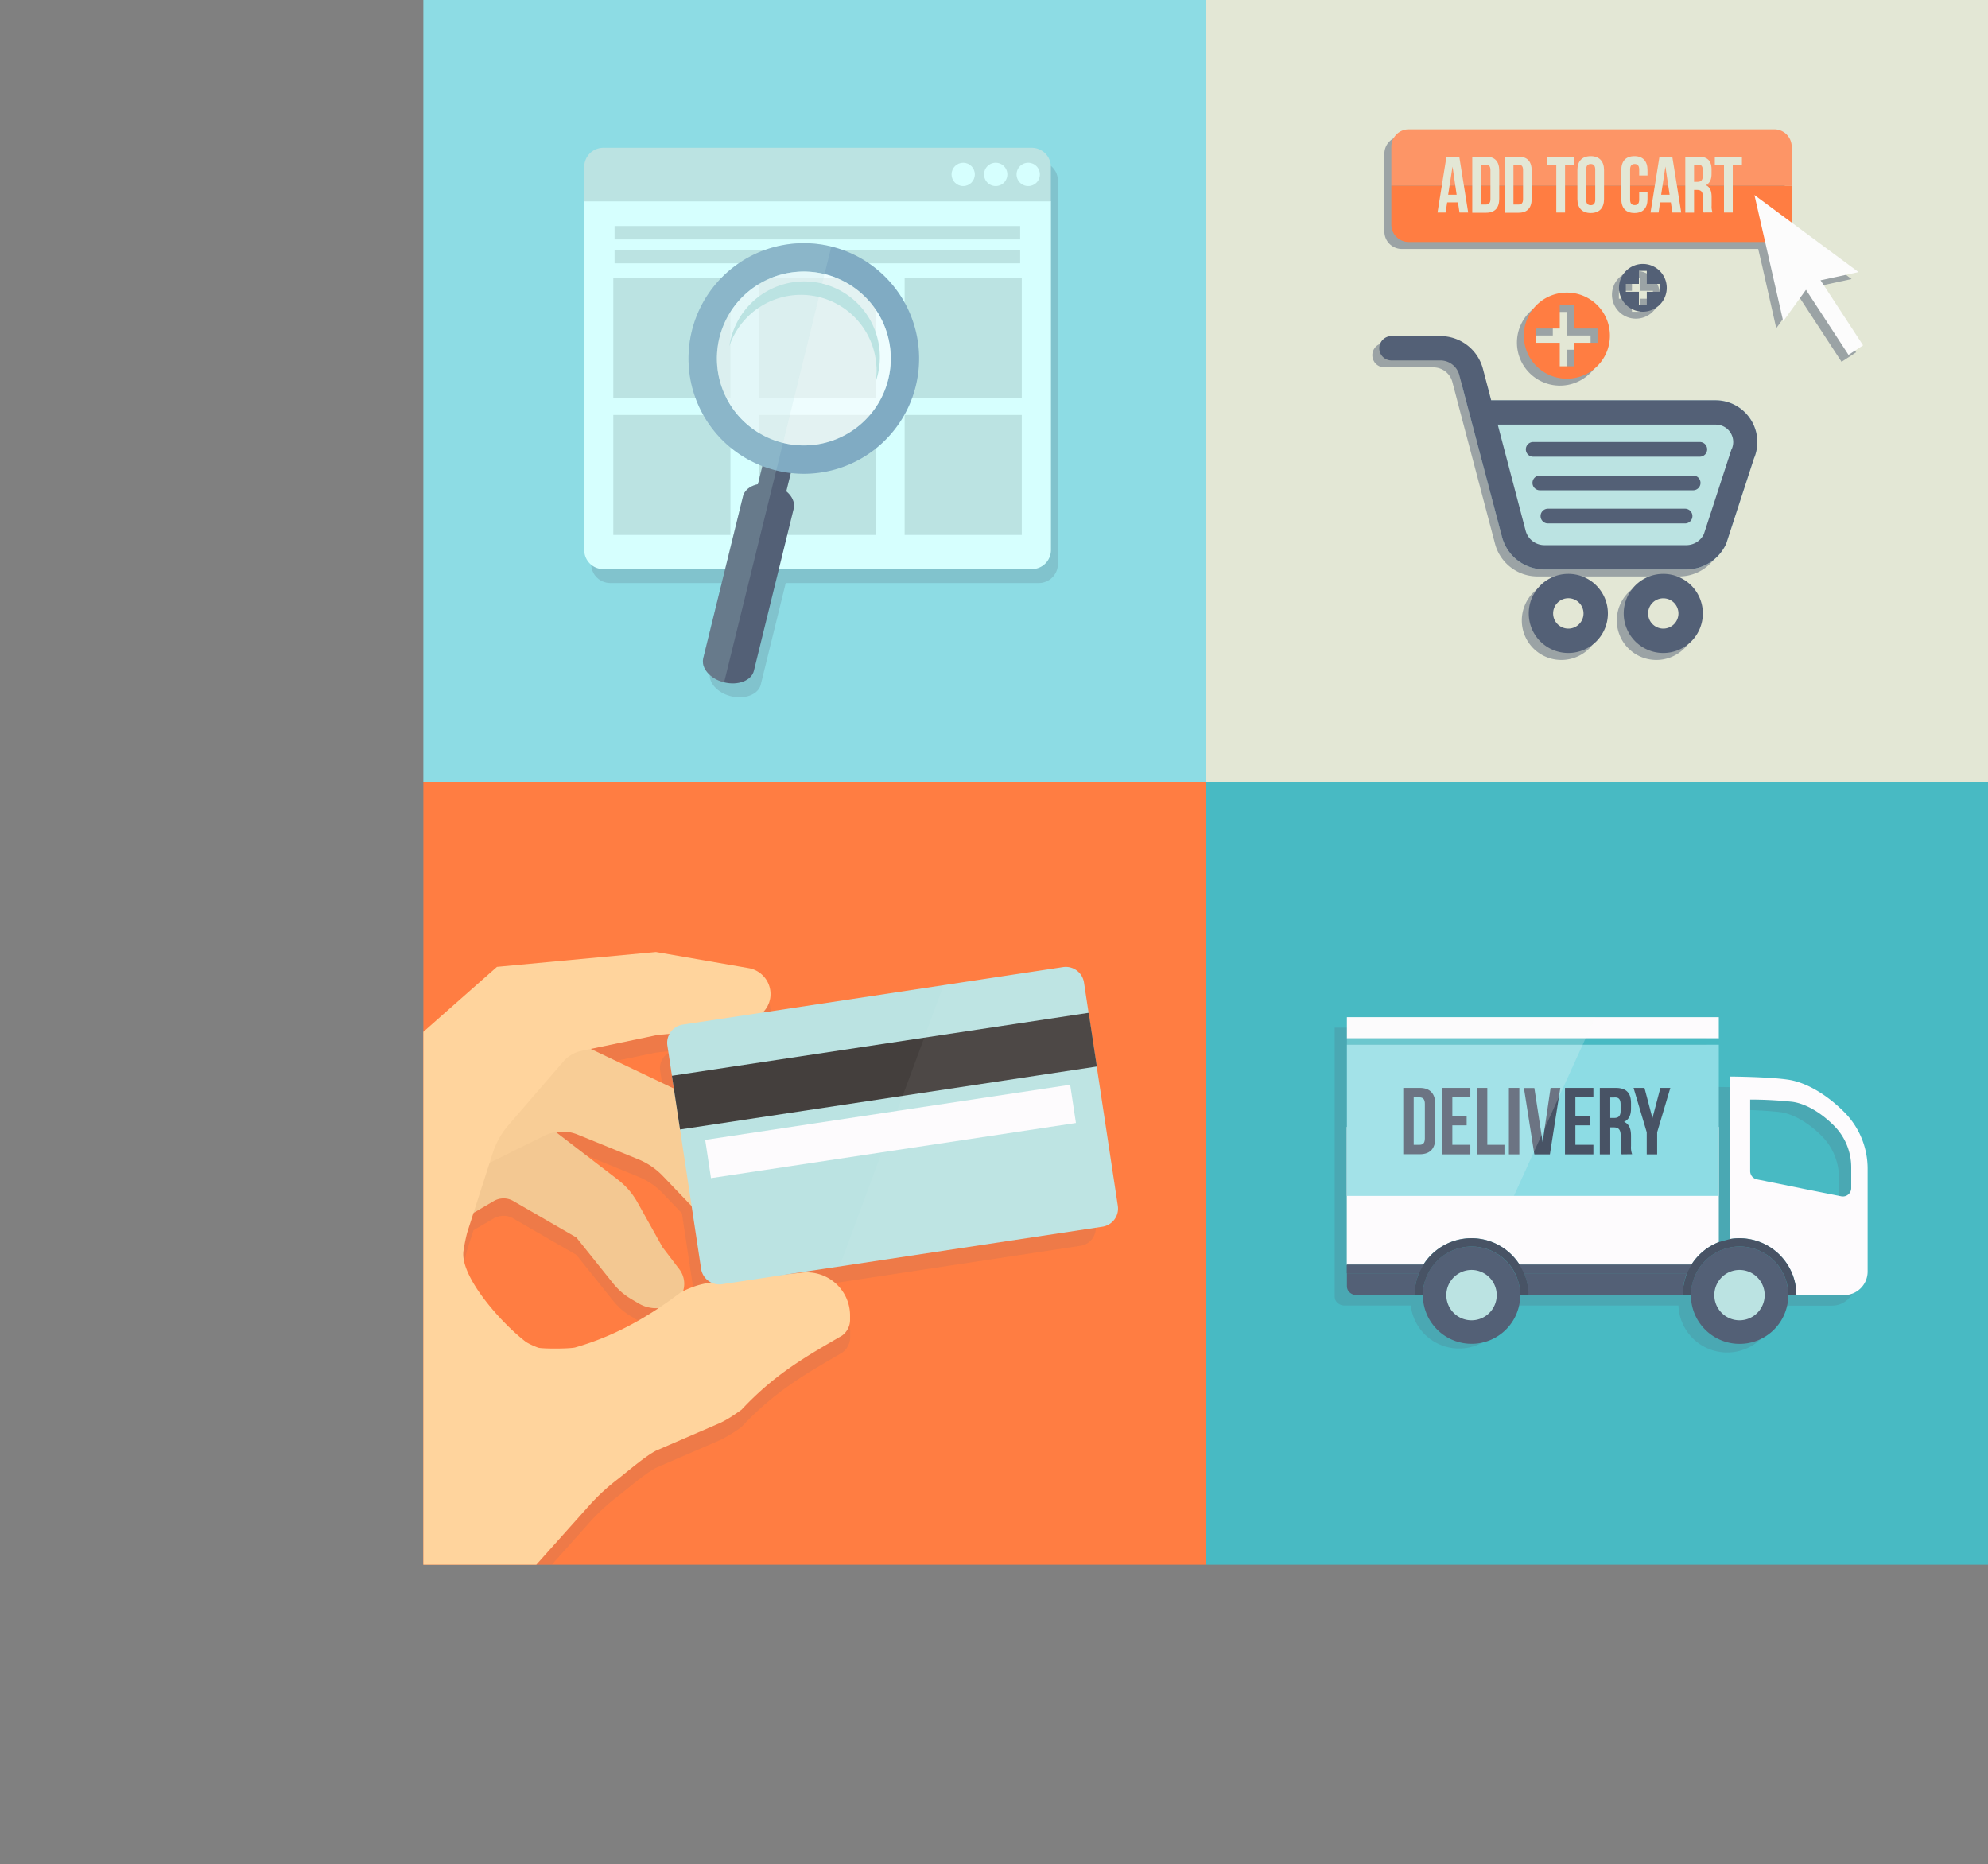
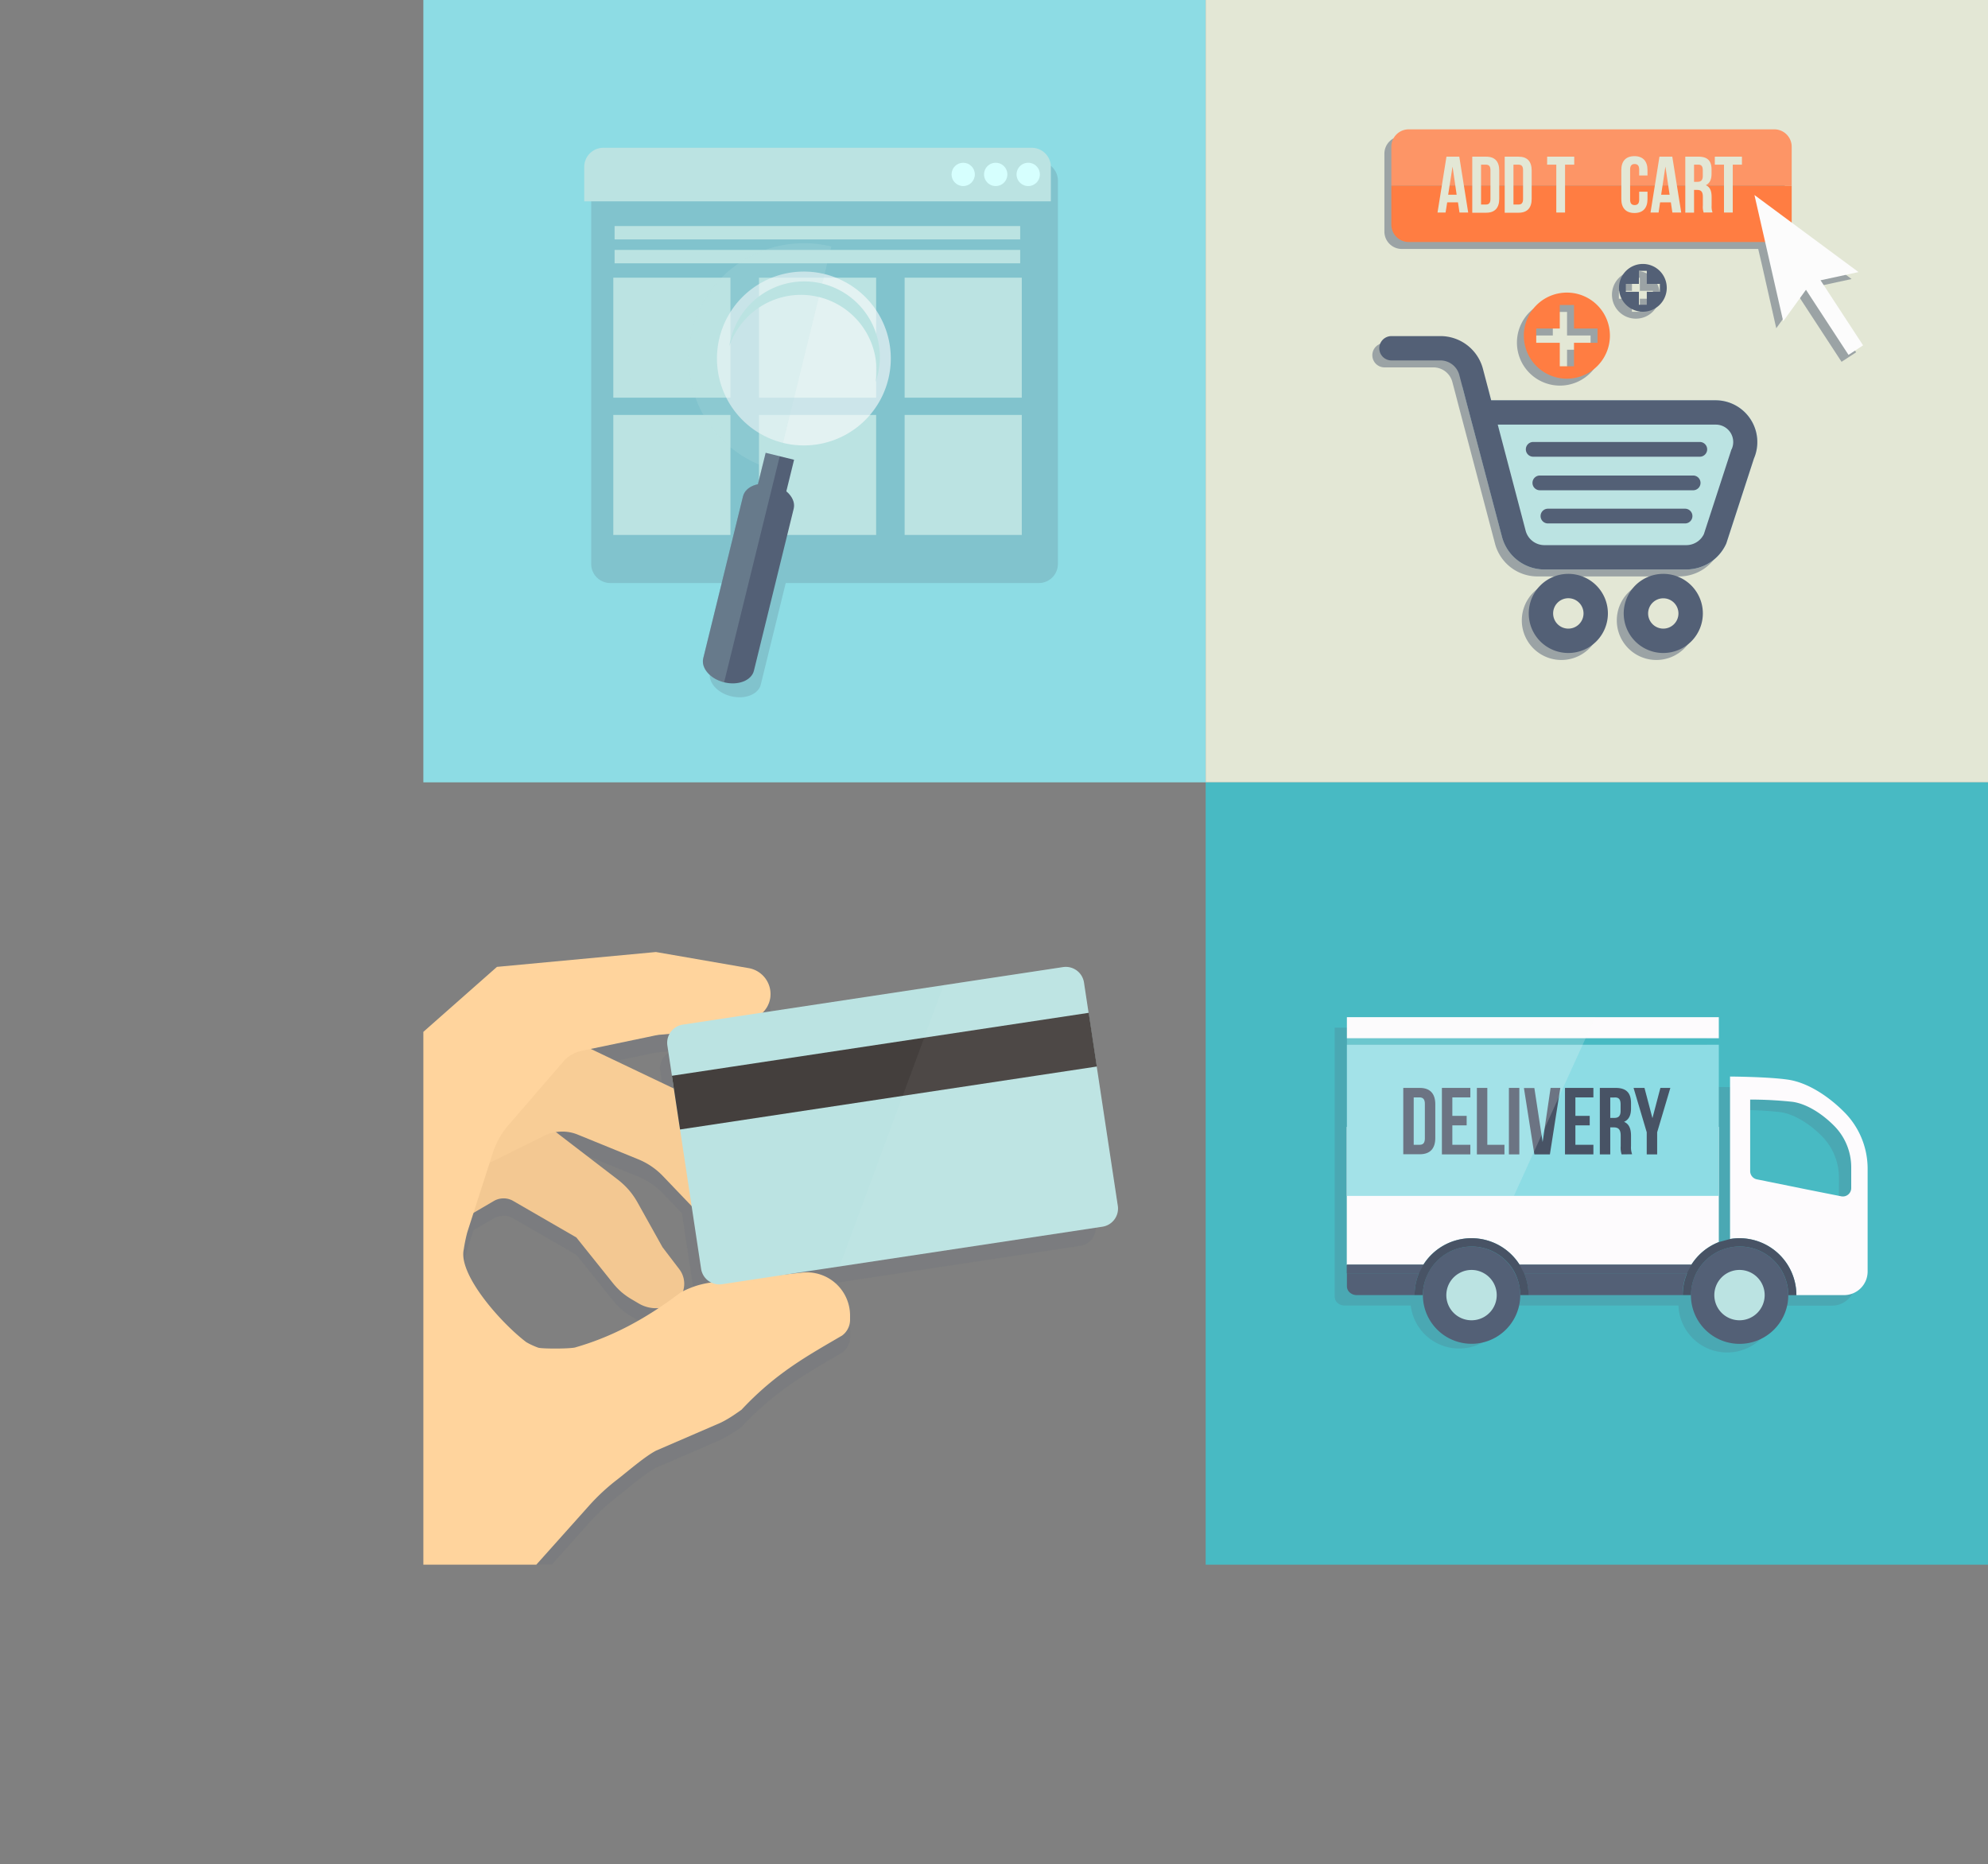
<svg xmlns="http://www.w3.org/2000/svg" viewBox="0 0 571.76 536.18">
  <rect x="0" y="0" width="571.76" height="536.18" fill="#808080" stroke="none" />
  <defs>
    <style>.cls-1{fill:#ff7d42;}.cls-2{isolation:isolate;}.cls-3{fill:#8ddce4;}.cls-4,.cls-7{fill:#536076;}.cls-10,.cls-18,.cls-4{opacity:0.2;}.cls-12,.cls-20,.cls-4{mix-blend-mode:color-burn;}.cls-5{fill:#d6fffe;}.cls-10,.cls-6{fill:#bbe3e2;}.cls-8{fill:#80abc3;}.cls-16,.cls-25,.cls-9{fill:#fdfbfd;}.cls-9{opacity:0.6;}.cls-10,.cls-18,.cls-25,.cls-9{mix-blend-mode:screen;}.cls-11{fill:#e3e7d5;}.cls-12{opacity:0.5;}.cls-13{fill:#fd9566;}.cls-14,.cls-18{fill:#fcfcfc;}.cls-15{fill:#48bac3;}.cls-17{fill:#485365;}.cls-19{clip-path:url(#clip-path);}.cls-20{opacity:0.1;}.cls-21{fill:#f3c892;}.cls-22{fill:#f8cd96;}.cls-23{fill:#ffd49d;}.cls-24{fill:#443f3d;}.cls-25{opacity:0.05;}</style>
    <clipPath id="clip-path" transform="translate(121.76)">
      <rect class="cls-1" y="225" width="225" height="225" />
    </clipPath>
  </defs>
  <title>Ресурс 4</title>
  <g class="cls-2">
    <g id="Слой_2" data-name="Слой 2">
      <g id="layer1">
        <rect class="cls-3" x="121.76" width="225" height="225" />
        <path class="cls-4" d="M177,46.46H53.77a5.5,5.5,0,0,0-5.5,5.5V162.18a5.5,5.5,0,0,0,5.5,5.5h35l-6.3,25.63c-.69,2.83,2,5.93,6,6.92s7.87-.5,8.57-3.33l7.18-29.22H177a5.5,5.5,0,0,0,5.5-5.5V52A5.5,5.5,0,0,0,177,46.46Z" transform="translate(121.76)" />
-         <path class="cls-5" d="M46.27,57.86V158.18a5.5,5.5,0,0,0,5.5,5.5H175a5.5,5.5,0,0,0,5.5-5.5V57.86Z" transform="translate(121.76)" />
        <rect class="cls-6" x="176.39" y="79.86" width="33.69" height="34.51" />
        <rect class="cls-6" x="218.29" y="79.86" width="33.69" height="34.51" />
        <rect class="cls-6" x="260.18" y="79.86" width="33.69" height="34.51" />
        <rect class="cls-6" x="176.39" y="119.34" width="33.69" height="34.51" />
        <rect class="cls-6" x="218.29" y="119.34" width="33.69" height="34.51" />
        <rect class="cls-6" x="260.18" y="119.34" width="33.69" height="34.51" />
        <path class="cls-6" d="M180.47,48a5.5,5.5,0,0,0-5.5-5.5H51.77a5.5,5.5,0,0,0-5.5,5.5v9.9h134.2Z" transform="translate(121.76)" />
        <path class="cls-5" d="M170.61,50.16A3.35,3.35,0,1,1,174,53.51,3.35,3.35,0,0,1,170.61,50.16Z" transform="translate(121.76)" />
        <path class="cls-5" d="M161.26,50.16a3.35,3.35,0,1,1,3.35,3.35A3.35,3.35,0,0,1,161.26,50.16Z" transform="translate(121.76)" />
        <circle class="cls-5" cx="277.02" cy="50.16" r="3.35" />
        <rect class="cls-6" x="176.76" y="65.01" width="116.65" height="3.85" />
        <rect class="cls-6" x="176.76" y="71.88" width="116.65" height="3.85" />
        <rect class="cls-7" x="96.28" y="131.9" width="10.08" height="8.42" transform="translate(66.73 202.02) rotate(-76.19)" />
-         <path class="cls-8" d="M117.34,70.9A33.16,33.16,0,1,0,141.63,111,33.17,33.17,0,0,0,117.34,70.9Zm-13.87,56.48a25,25,0,1,1,30.23-18.31A25,25,0,0,1,103.47,127.38Z" transform="translate(121.76)" />
        <path class="cls-7" d="M80.5,189.31c-.69,2.83,2,5.93,6,6.92h0c4,1,7.87-.5,8.57-3.33l11.44-46.59c.7-2.83-2-5.93-6-6.92h0c-4-1-7.87.5-8.57,3.33Z" transform="translate(121.76)" />
        <path class="cls-9" d="M85.16,97.14a25,25,0,1,1,18.31,30.24A25,25,0,0,1,85.16,97.14Z" transform="translate(121.76)" />
        <path class="cls-6" d="M130.59,108.14c-.15.61-.33,1.2-.52,1.77A21.74,21.74,0,0,0,88,99.57c.09-.6.21-1.2.36-1.81a21.75,21.75,0,1,1,42.24,10.38Z" transform="translate(121.76)" />
        <path class="cls-10" d="M77.22,95.2A33.17,33.17,0,0,0,97.5,134l-1.29,5.23c-2.17.45-3.83,1.69-4.26,3.46L80.5,189.31c-.69,2.83,2,5.93,6,6.92L117.34,70.9A33.17,33.17,0,0,0,77.22,95.2Z" transform="translate(121.76)" />
        <rect class="cls-11" x="346.76" width="225" height="225" />
        <g class="cls-12">
          <path class="cls-7" d="M369.62,117.12H305.11l-1-3.84-1.42-5.39a12.64,12.64,0,0,0-12.17-9.23H276.43a3.5,3.5,0,0,0,0,7H290.5a5.63,5.63,0,0,1,5.41,4.07l.94,3.55,1,3.84,1.85,7,8.57,32.45a12.63,12.63,0,0,0,12.14,9.21h40.81a12.63,12.63,0,0,0,11.51-7.48l7.95-24.43a12,12,0,0,0-11.08-16.75Z" transform="translate(121.76)" />
          <path class="cls-7" d="M327.3,167.05a11.38,11.38,0,1,0,11.38,11.38A11.37,11.37,0,0,0,327.3,167.05Z" transform="translate(121.76)" />
          <path class="cls-7" d="M354.61,167.05A11.38,11.38,0,1,0,366,178.43,11.38,11.38,0,0,0,354.61,167.05Z" transform="translate(121.76)" />
          <path class="cls-7" d="M412.07,101.32,399.84,82.61l10.93-2.36-15-11.08L391.54,66V44.2a5,5,0,0,0-5-5H281.4a5,5,0,0,0-5,5V66.6a5,5,0,0,0,5,5H383.91L385,76.25,389.1,94.4l6.55-9.06,12.23,18.72Z" transform="translate(121.76)" />
          <path class="cls-7" d="M339.26,98.53a12.37,12.37,0,1,0-12.38,12.37A12.38,12.38,0,0,0,339.26,98.53Zm-21.19,2V96.49h6.77V89.72h4.09v6.77h6.77v4.09h-6.77v6.76h-4.09v-6.76Z" transform="translate(121.76)" />
          <path class="cls-7" d="M355.61,84.78a6.88,6.88,0,1,0-6.88,6.87A6.87,6.87,0,0,0,355.61,84.78Zm-11.77,1.14V83.64h3.76V79.89h2.27v3.75h3.76v2.28h-3.76v3.75H347.6V85.92Z" transform="translate(121.76)" />
        </g>
        <path class="cls-6" d="M382.7,131.87l-7.95,24.43a12.63,12.63,0,0,1-11.51,7.48H322.43a12.63,12.63,0,0,1-12.14-9.21l-8.57-32.45-1.85-7-1-3.84h7.24l1,3.84h64.51a12,12,0,0,1,11.08,16.75Z" transform="translate(121.76)" />
        <path class="cls-7" d="M381.72,120.6a12,12,0,0,0-10.1-5.48H307.11l-1-3.84-1.42-5.39a12.64,12.64,0,0,0-12.17-9.23H278.43a3.5,3.5,0,0,0,0,7H292.5a5.63,5.63,0,0,1,5.41,4.07l.94,3.55,1,3.84,1.85,7,8.57,32.45a12.63,12.63,0,0,0,12.14,9.21h40.81a12.63,12.63,0,0,0,11.51-7.48l7.95-24.43A12,12,0,0,0,381.72,120.6Zm-5.49,8.6-7.94,24.4a5.53,5.53,0,0,1-2,2.27,5.65,5.65,0,0,1-3.06.91H322.43a5.59,5.59,0,0,1-5.38-4.05L309,122.12h62.66a5,5,0,0,1,4.61,7.08Z" transform="translate(121.76)" />
        <path class="cls-7" d="M317.92,176.43A11.38,11.38,0,1,1,329.3,187.8,11.37,11.37,0,0,1,317.92,176.43Z" transform="translate(121.76)" />
        <path class="cls-11" d="M324.93,176.43a4.37,4.37,0,1,1,4.37,4.36A4.37,4.37,0,0,1,324.93,176.43Z" transform="translate(121.76)" />
        <path class="cls-7" d="M345.23,176.43a11.38,11.38,0,1,1,11.38,11.37A11.38,11.38,0,0,1,345.23,176.43Z" transform="translate(121.76)" />
        <path class="cls-11" d="M352.25,176.43a4.36,4.36,0,1,1,4.36,4.36A4.37,4.37,0,0,1,352.25,176.43Z" transform="translate(121.76)" />
        <path class="cls-7" d="M367.11,131.35H319.2a2.12,2.12,0,0,1,0-4.24h47.91a2.12,2.12,0,1,1,0,4.24Z" transform="translate(121.76)" />
        <path class="cls-7" d="M365.2,141H321.11a2.12,2.12,0,0,1,0-4.24H365.2a2.12,2.12,0,1,1,0,4.24Z" transform="translate(121.76)" />
        <path class="cls-7" d="M362.87,150.54H323.44a2.12,2.12,0,0,1,0-4.24h39.43a2.12,2.12,0,1,1,0,4.24Z" transform="translate(121.76)" />
        <path class="cls-13" d="M393.54,42.2a5,5,0,0,0-5-5H283.4a5,5,0,0,0-5,5V53.4H393.54Z" transform="translate(121.76)" />
        <path class="cls-1" d="M278.4,53.4V64.6a5,5,0,0,0,5,5H388.54a5,5,0,0,0,5-5V53.4Z" transform="translate(121.76)" />
        <polygon class="cls-14" points="535.83 99.32 523.6 80.61 534.52 78.25 519.55 67.17 504.59 56.09 508.73 74.25 512.86 92.4 519.41 83.34 531.64 102.06 535.83 99.32" />
        <path class="cls-1" d="M328.88,84.15a12.38,12.38,0,1,0,12.38,12.38A12.37,12.37,0,0,0,328.88,84.15Zm2.05,14.43v6.76h-4.09V98.58h-6.77V94.49h6.77V87.72h4.09v6.77h6.77v4.09Z" transform="translate(121.76)" />
        <path class="cls-7" d="M350.73,75.91a6.87,6.87,0,1,0,6.88,6.87A6.87,6.87,0,0,0,350.73,75.91Zm1.14,8v3.75H349.6V83.92h-3.76V81.64h3.76V77.89h2.27v3.75h3.76v2.28Z" transform="translate(121.76)" />
        <path class="cls-11" d="M300.5,61.12H298l-.44-2.92h-3.1L294,61.12h-2.32l2.57-16.06h3.69ZM294.74,56h2.44L296,47.91Z" transform="translate(121.76)" />
        <path class="cls-11" d="M301.67,45.06h4c2.53,0,3.76,1.4,3.76,4v8.12c0,2.57-1.23,4-3.76,4h-4Zm2.53,2.3V58.82h1.42c.8,0,1.28-.41,1.28-1.56V48.91c0-1.14-.48-1.55-1.28-1.55Z" transform="translate(121.76)" />
        <path class="cls-11" d="M311,45.06h4c2.52,0,3.76,1.4,3.76,4v8.12c0,2.57-1.24,4-3.76,4h-4Zm2.52,2.3V58.82H315c.8,0,1.28-.41,1.28-1.56V48.91c0-1.14-.48-1.55-1.28-1.55Z" transform="translate(121.76)" />
        <path class="cls-11" d="M323.21,45.06H331v2.3h-2.64V61.12h-2.52V47.36h-2.64Z" transform="translate(121.76)" />
-         <path class="cls-11" d="M331.91,48.91c0-2.56,1.35-4,3.83-4s3.83,1.47,3.83,4v8.35c0,2.57-1.36,4-3.83,4s-3.83-1.47-3.83-4Zm2.52,8.51c0,1.15.5,1.59,1.31,1.59s1.3-.44,1.3-1.59V48.75c0-1.14-.5-1.58-1.3-1.58s-1.31.44-1.31,1.58Z" transform="translate(121.76)" />
        <path class="cls-11" d="M352.07,55.13v2.13c0,2.57-1.29,4-3.76,4s-3.77-1.47-3.77-4V48.91c0-2.56,1.29-4,3.77-4s3.76,1.47,3.76,4v1.56h-2.39V48.75c0-1.14-.5-1.58-1.31-1.58s-1.3.44-1.3,1.58v8.67c0,1.15.5,1.56,1.3,1.56s1.31-.41,1.31-1.56V55.13Z" transform="translate(121.76)" />
        <path class="cls-11" d="M361.77,61.12h-2.55l-.43-2.92h-3.1l-.43,2.92h-2.32l2.57-16.06h3.69ZM356,56h2.43l-1.21-8.11Z" transform="translate(121.76)" />
        <path class="cls-11" d="M368.22,61.12a5,5,0,0,1-.23-2V56.62c0-1.49-.51-2-1.66-2h-.87v6.54h-2.52V45.06h3.81c2.61,0,3.74,1.22,3.74,3.69V50c0,1.65-.53,2.72-1.66,3.25,1.27.53,1.68,1.75,1.68,3.42v2.48a4.78,4.78,0,0,0,.27,1.95Zm-2.76-13.76v4.93h1c.94,0,1.51-.42,1.51-1.7V49c0-1.15-.39-1.65-1.28-1.65Z" transform="translate(121.76)" />
        <path class="cls-11" d="M371.43,45.06h7.8v2.3h-2.64V61.12h-2.52V47.36h-2.64Z" transform="translate(121.76)" />
        <rect class="cls-15" x="346.76" y="225" width="225" height="225" />
        <path class="cls-4" d="M405.12,322.77c-4.52-4.53-10.43-8.42-16.09-9.26s-16.69-.9-16.69-.9v46.73l-3.23.88V295.54h-107v71.21h0v2.45h0v3.73a2.43,2.43,0,0,0,.83,1.8,3.07,3.07,0,0,0,2,.74h19c0-.16,0-.31,0-.46a14,14,0,0,0,27.9,0c0,.15,0,.3,0,.46h49.12c0-.19,0-.38,0-.57A14,14,0,0,0,389,375c0,.17,0,.33,0,.5h16.1a6.78,6.78,0,0,0,6.78-6.77V339.15A23.1,23.1,0,0,0,405.12,322.77Zm2,22a2.4,2.4,0,0,1-.89,1.87,2.37,2.37,0,0,1-2,.49l-9.41-1.87-14.82-3a2.41,2.41,0,0,1-1.39-.83,2.37,2.37,0,0,1-.55-1.54v-20.7a115.79,115.79,0,0,1,12.26.66c4.15.62,8.49,3.48,11.81,6.8a17,17,0,0,1,5,12Z" transform="translate(121.76)" />
        <rect class="cls-16" x="387.38" y="292.54" width="106.96" height="6.09" />
        <rect class="cls-15" x="387.38" y="298.64" width="106.96" height="1.82" />
        <path class="cls-16" d="M301.46,356.11a16.36,16.36,0,0,1,13.84,7.64h49.38a16.5,16.5,0,0,1,7.9-6.53V324.11h-107v39.64h22A16.35,16.35,0,0,1,301.46,356.11Z" transform="translate(121.76)" />
        <path class="cls-7" d="M265.62,366.2v3.73a2.4,2.4,0,0,0,.83,1.8,3,3,0,0,0,2,.74H285.1a16.16,16.16,0,0,1,1.24-6.27Z" transform="translate(121.76)" />
        <rect class="cls-6" x="490.66" y="363.75" width="18.17" height="16.47" />
        <rect class="cls-6" x="413.91" y="363.75" width="18.17" height="16.51" />
        <path class="cls-7" d="M316.58,366.2a16.34,16.34,0,0,1,1.24,6.27h44.35a16.34,16.34,0,0,1,1.24-6.27Z" transform="translate(121.76)" />
        <path class="cls-7" d="M313.94,366.2a13.87,13.87,0,0,0-.88-1.54c-.22-.31-.44-.62-.68-.91a14,14,0,0,0-21.85,0c-.24.29-.46.6-.68.91a14,14,0,0,0-.89,1.54,13.74,13.74,0,0,0-1.49,6.27,14,14,0,1,0,28,0A13.74,13.74,0,0,0,313.94,366.2Zm-12.48,13.51a7.23,7.23,0,0,1-3.6-13.51,7.17,7.17,0,0,1,7.2,0,7.23,7.23,0,0,1-3.6,13.51Z" transform="translate(121.76)" />
        <path class="cls-7" d="M378.53,358.49a14.34,14.34,0,0,0-2.72.27,13.18,13.18,0,0,0-3.23,1.07,14,14,0,1,0,5.95-1.34Zm0,21.22a7.24,7.24,0,1,1,7.24-7.24A7.24,7.24,0,0,1,378.53,379.71Z" transform="translate(121.76)" />
        <path class="cls-16" d="M408.59,319.77c-4.52-4.53-10.43-8.42-16.08-9.26s-16.7-.9-16.7-.9v46.73a15.37,15.37,0,0,1,2.72-.23,16.37,16.37,0,0,1,16.36,16.36H408.6a6.78,6.78,0,0,0,6.78-6.77V336.15A23.06,23.06,0,0,0,408.59,319.77Zm-27-3.54a115.79,115.79,0,0,1,12.26.66c4.15.62,8.49,3.48,11.81,6.8a16.94,16.94,0,0,1,5,12v6a2.4,2.4,0,0,1-.89,1.87,2.37,2.37,0,0,1-2,.49l-9.41-1.87-14.82-3a2.41,2.41,0,0,1-1.94-2.37v-20.7Z" transform="translate(121.76)" />
        <rect class="cls-3" x="387.38" y="300.46" width="106.96" height="43.47" />
        <path class="cls-17" d="M281.83,312.88h4.74c3,0,4.47,1.67,4.47,4.72v9.65c0,3.05-1.47,4.71-4.47,4.71h-4.74Zm3,2.73v13.63h1.68c1,0,1.53-.49,1.53-1.86v-9.92c0-1.36-.57-1.85-1.53-1.85Z" transform="translate(121.76)" />
        <path class="cls-17" d="M295.94,320.92h4.12v2.73h-4.12v5.59h5.18V332h-8.18V312.88h8.18v2.73h-5.18Z" transform="translate(121.76)" />
        <path class="cls-17" d="M303,312.88h3v16.36h4.93V332H303Z" transform="translate(121.76)" />
        <path class="cls-17" d="M312.21,312.88h3V332h-3Z" transform="translate(121.76)" />
        <path class="cls-17" d="M321.91,328.45l2.29-15.57H327L324,332h-4.47l-3-19.08h3Z" transform="translate(121.76)" />
        <path class="cls-17" d="M331.33,320.92h4.12v2.73h-4.12v5.59h5.18V332h-8.17V312.88h8.17v2.73h-5.18Z" transform="translate(121.76)" />
        <path class="cls-17" d="M344.63,332a5.94,5.94,0,0,1-.27-2.34v-3c0-1.77-.6-2.43-2-2.43h-1V332h-3V312.88h4.53c3.1,0,4.44,1.45,4.44,4.39v1.5c0,2-.63,3.24-2,3.87,1.5.63,2,2.07,2,4.06v2.94a5.63,5.63,0,0,0,.32,2.32Zm-3.27-16.35v5.86h1.17c1.12,0,1.8-.49,1.8-2v-1.88c0-1.36-.46-2-1.52-2Z" transform="translate(121.76)" />
        <path class="cls-17" d="M351.85,325.64l-3.79-12.76h3.14l2.29,8.7,2.29-8.7h2.86l-3.79,12.76V332h-3Z" transform="translate(121.76)" />
        <path class="cls-17" d="M394.89,372.47a16.37,16.37,0,0,0-16.36-16.36,15.37,15.37,0,0,0-2.72.23l-3.23.88a16.44,16.44,0,0,0-7.9,6.53H315.3a16.36,16.36,0,0,0-27.69,0h-22v2.45h20.72a16.16,16.16,0,0,0-1.24,6.27h2.37A13.74,13.74,0,0,1,289,366.2a14,14,0,0,1,.89-1.54c.22-.31.44-.62.68-.91a14,14,0,0,1,21.85,0c.24.29.46.6.68.91a14.47,14.47,0,0,1,2.37,7.81h2.39a16.34,16.34,0,0,0-1.24-6.27h46.83a16.34,16.34,0,0,0-1.24,6.27h2.38a14,14,0,0,1,2.38-7.81,14.1,14.1,0,0,1,5.65-4.84,14.08,14.08,0,0,1,5.95-1.33,14,14,0,0,1,14,14h2.38Z" transform="translate(121.76)" />
        <polygon class="cls-7" points="409.37 363.75 387.38 363.75 387.38 366.2 408.1 366.2 409.37 363.75" />
        <polygon class="cls-7" points="486.44 363.75 437.06 363.75 438.33 366.2 485.17 366.2 486.44 363.75" />
        <polygon class="cls-18" points="435.41 343.93 458.79 292.55 387.38 292.55 387.38 298.64 387.38 300.46 387.38 324.11 387.38 343.93 435.41 343.93" />
-         <rect class="cls-1" x="121.76" y="225" width="225" height="225" />
        <g class="cls-19">
          <g class="cls-20">
            <path class="cls-7" d="M193.33,352.46l-5.84-38.69h0L186.32,306,184,290.42a5.12,5.12,0,0,0-5.82-4.29L94.7,298.73a12.15,12.15,0,0,0,1.78-1.38c1.89-1.76,2.77-2.94,3.25-5.1a7.57,7.57,0,0,0-6.17-8.82L66.89,278.8l-45.72,4.27-66.94,59.1L-56,368.49s-50,108.19-51.61,110l-14.12,54.82,75.25,2.87,15.88-26.69a40.5,40.5,0,0,1,6-7.77,41.13,41.13,0,0,1,7.69-6.11l20.88-12.8a64.76,64.76,0,0,0,7.72-5.55,65,65,0,0,0,6.84-6.62l29.08-32.59a59.33,59.33,0,0,1,8.09-7.54c3-2.3,8.09-6.77,11.32-8.42l18.51-8q1.56-.8,3.09-1.74c1-.62,2-1.29,2.93-2,9.94-10.6,18.83-15.43,28.93-21.34a5.62,5.62,0,0,0,2.29-4.64l0-1.34A12.43,12.43,0,0,0,108.94,371l-14,1.55L189,358.29A5.12,5.12,0,0,0,193.33,352.46ZM67.09,302.71c.35,0,.7-.1,1-.13l3.74-.34a5.1,5.1,0,0,0-3.72,5.67l1.27,8.43h0l.08.51-21.4-10.2,18-3.75C66.4,302.82,66.74,302.76,67.09,302.71ZM43.88,392.45c-1.11.48-9.55.49-10.81.14A21.29,21.29,0,0,1,29.6,391c-7.37-5.58-19.63-19.46-18-26.67a46.51,46.51,0,0,1,1-4.88l1.82-5.64,5.81-3.39a5.54,5.54,0,0,1,2.8-.76,5.43,5.43,0,0,1,2.8.75L44,360.89,54.5,374A20.73,20.73,0,0,0,57,376.62a20.52,20.52,0,0,0,3,2.11l2,1.18a9.78,9.78,0,0,0,5.44,1.36l.16,0A84.6,84.6,0,0,1,43.88,392.45Zm30.81-16.08a6.08,6.08,0,0,0,.26-1.06,6.9,6.9,0,0,0-1.34-5.25l-4.83-6.33-7.19-12.88a22,22,0,0,0-2.54-3.63,22.47,22.47,0,0,0-3.22-3L38.12,330.59a10.88,10.88,0,0,1,1.4-.14,11.63,11.63,0,0,1,4.9.87l17.36,7.08a20.48,20.48,0,0,1,7.14,4.86l5.44,5.68,3.17,21a5.11,5.11,0,0,0,3.73,4.17c-.86.18-1.72.39-2.57.65A28,28,0,0,0,74.69,376.37Z" transform="translate(121.76)" />
          </g>
          <path class="cls-21" d="M26.77,316.87l29.06,22.31a22.47,22.47,0,0,1,3.22,3,22,22,0,0,1,2.54,3.63l7.19,12.88,4.83,6.33a6.92,6.92,0,0,1-1.52,9.86l.65-.45a9.92,9.92,0,0,1-5.32,1.8A9.78,9.78,0,0,1,62,374.91l-2-1.18a20.52,20.52,0,0,1-3-2.11A20.73,20.73,0,0,1,54.5,369L44,355.89,25.86,345.4a5.43,5.43,0,0,0-2.8-.75,5.54,5.54,0,0,0-2.8.76L12.41,350l1.52-25.65Z" transform="translate(121.76)" />
          <path class="cls-22" d="M35.12,295.46l37.76,18L83.7,353.71,68.92,338.26a20.48,20.48,0,0,0-7.14-4.86l-17.36-7.08a11.63,11.63,0,0,0-4.9-.87,11.8,11.8,0,0,0-4.82,1.22L13.5,337.18l.62-32.5Z" transform="translate(121.76)" />
          <path class="cls-23" d="M-107.64,473.49c1.57-1.81,51.61-110,51.61-110l10.26-26.32,66.94-59.1,45.72-4.27,26.67,4.63a7.57,7.57,0,0,1,6.15,8.91l.15-.77c-.43,2.61-1.29,3.84-3.38,5.78a12.38,12.38,0,0,1-7.31,3.28l-21,1.95c-.35,0-.7.08-1,.13s-.69.11-1,.19l-20.64,4.31a9.6,9.6,0,0,0-5.3,3.13L24.36,323.71a23.54,23.54,0,0,0-2.56,3.67A22.85,22.85,0,0,0,20,331.49l-7.38,22.95a46.51,46.51,0,0,0-1,4.88C10,366.53,22.23,380.41,29.6,386a21.29,21.29,0,0,0,3.47,1.6c1.26.35,9.7.34,10.81-.14,9-2.61,18.77-7.12,30.07-15.73a27.58,27.58,0,0,1,4.74-2,27.14,27.14,0,0,1,5-1L108.94,366a12.43,12.43,0,0,1,13.78,12.12l0,1.34a5.62,5.62,0,0,1-2.29,4.64c-10.1,5.91-19,10.74-28.93,21.34-1,.69-1.92,1.36-2.93,2s-2,1.21-3.09,1.74l-18.51,8c-3.23,1.65-8.34,6.12-11.32,8.42a59.33,59.33,0,0,0-8.09,7.54L18.5,465.64a65,65,0,0,1-6.84,6.62,64.76,64.76,0,0,1-7.72,5.55l-20.88,12.8a41.13,41.13,0,0,0-7.69,6.11,40.5,40.5,0,0,0-6,7.77l-15.88,26.69-75.25-2.87Z" transform="translate(121.76)" />
          <path class="cls-6" d="M199.73,346.8a5.28,5.28,0,0,1-4.45,6L85.88,369.34a5.29,5.29,0,0,1-6-4.44l-9.7-64.22a5.29,5.29,0,0,1,4.44-6L184,278.13a5.29,5.29,0,0,1,6,4.44Z" transform="translate(121.76)" />
          <rect class="cls-24" x="71.97" y="300.26" width="121.23" height="15.62" transform="translate(77.24 23.25) rotate(-8.59)" />
-           <rect class="cls-16" x="81.29" y="319.85" width="106.15" height="11.12" transform="translate(74.67 23.71) rotate(-8.59)" />
          <path class="cls-25" d="M199.73,346.8l-6-40.05-1.21-8L190,282.57a5.29,5.29,0,0,0-6-4.44l-34.35,5.19L119.7,364.24l75.58-11.42A5.28,5.28,0,0,0,199.73,346.8Z" transform="translate(121.76)" />
        </g>
      </g>
    </g>
  </g>
</svg>